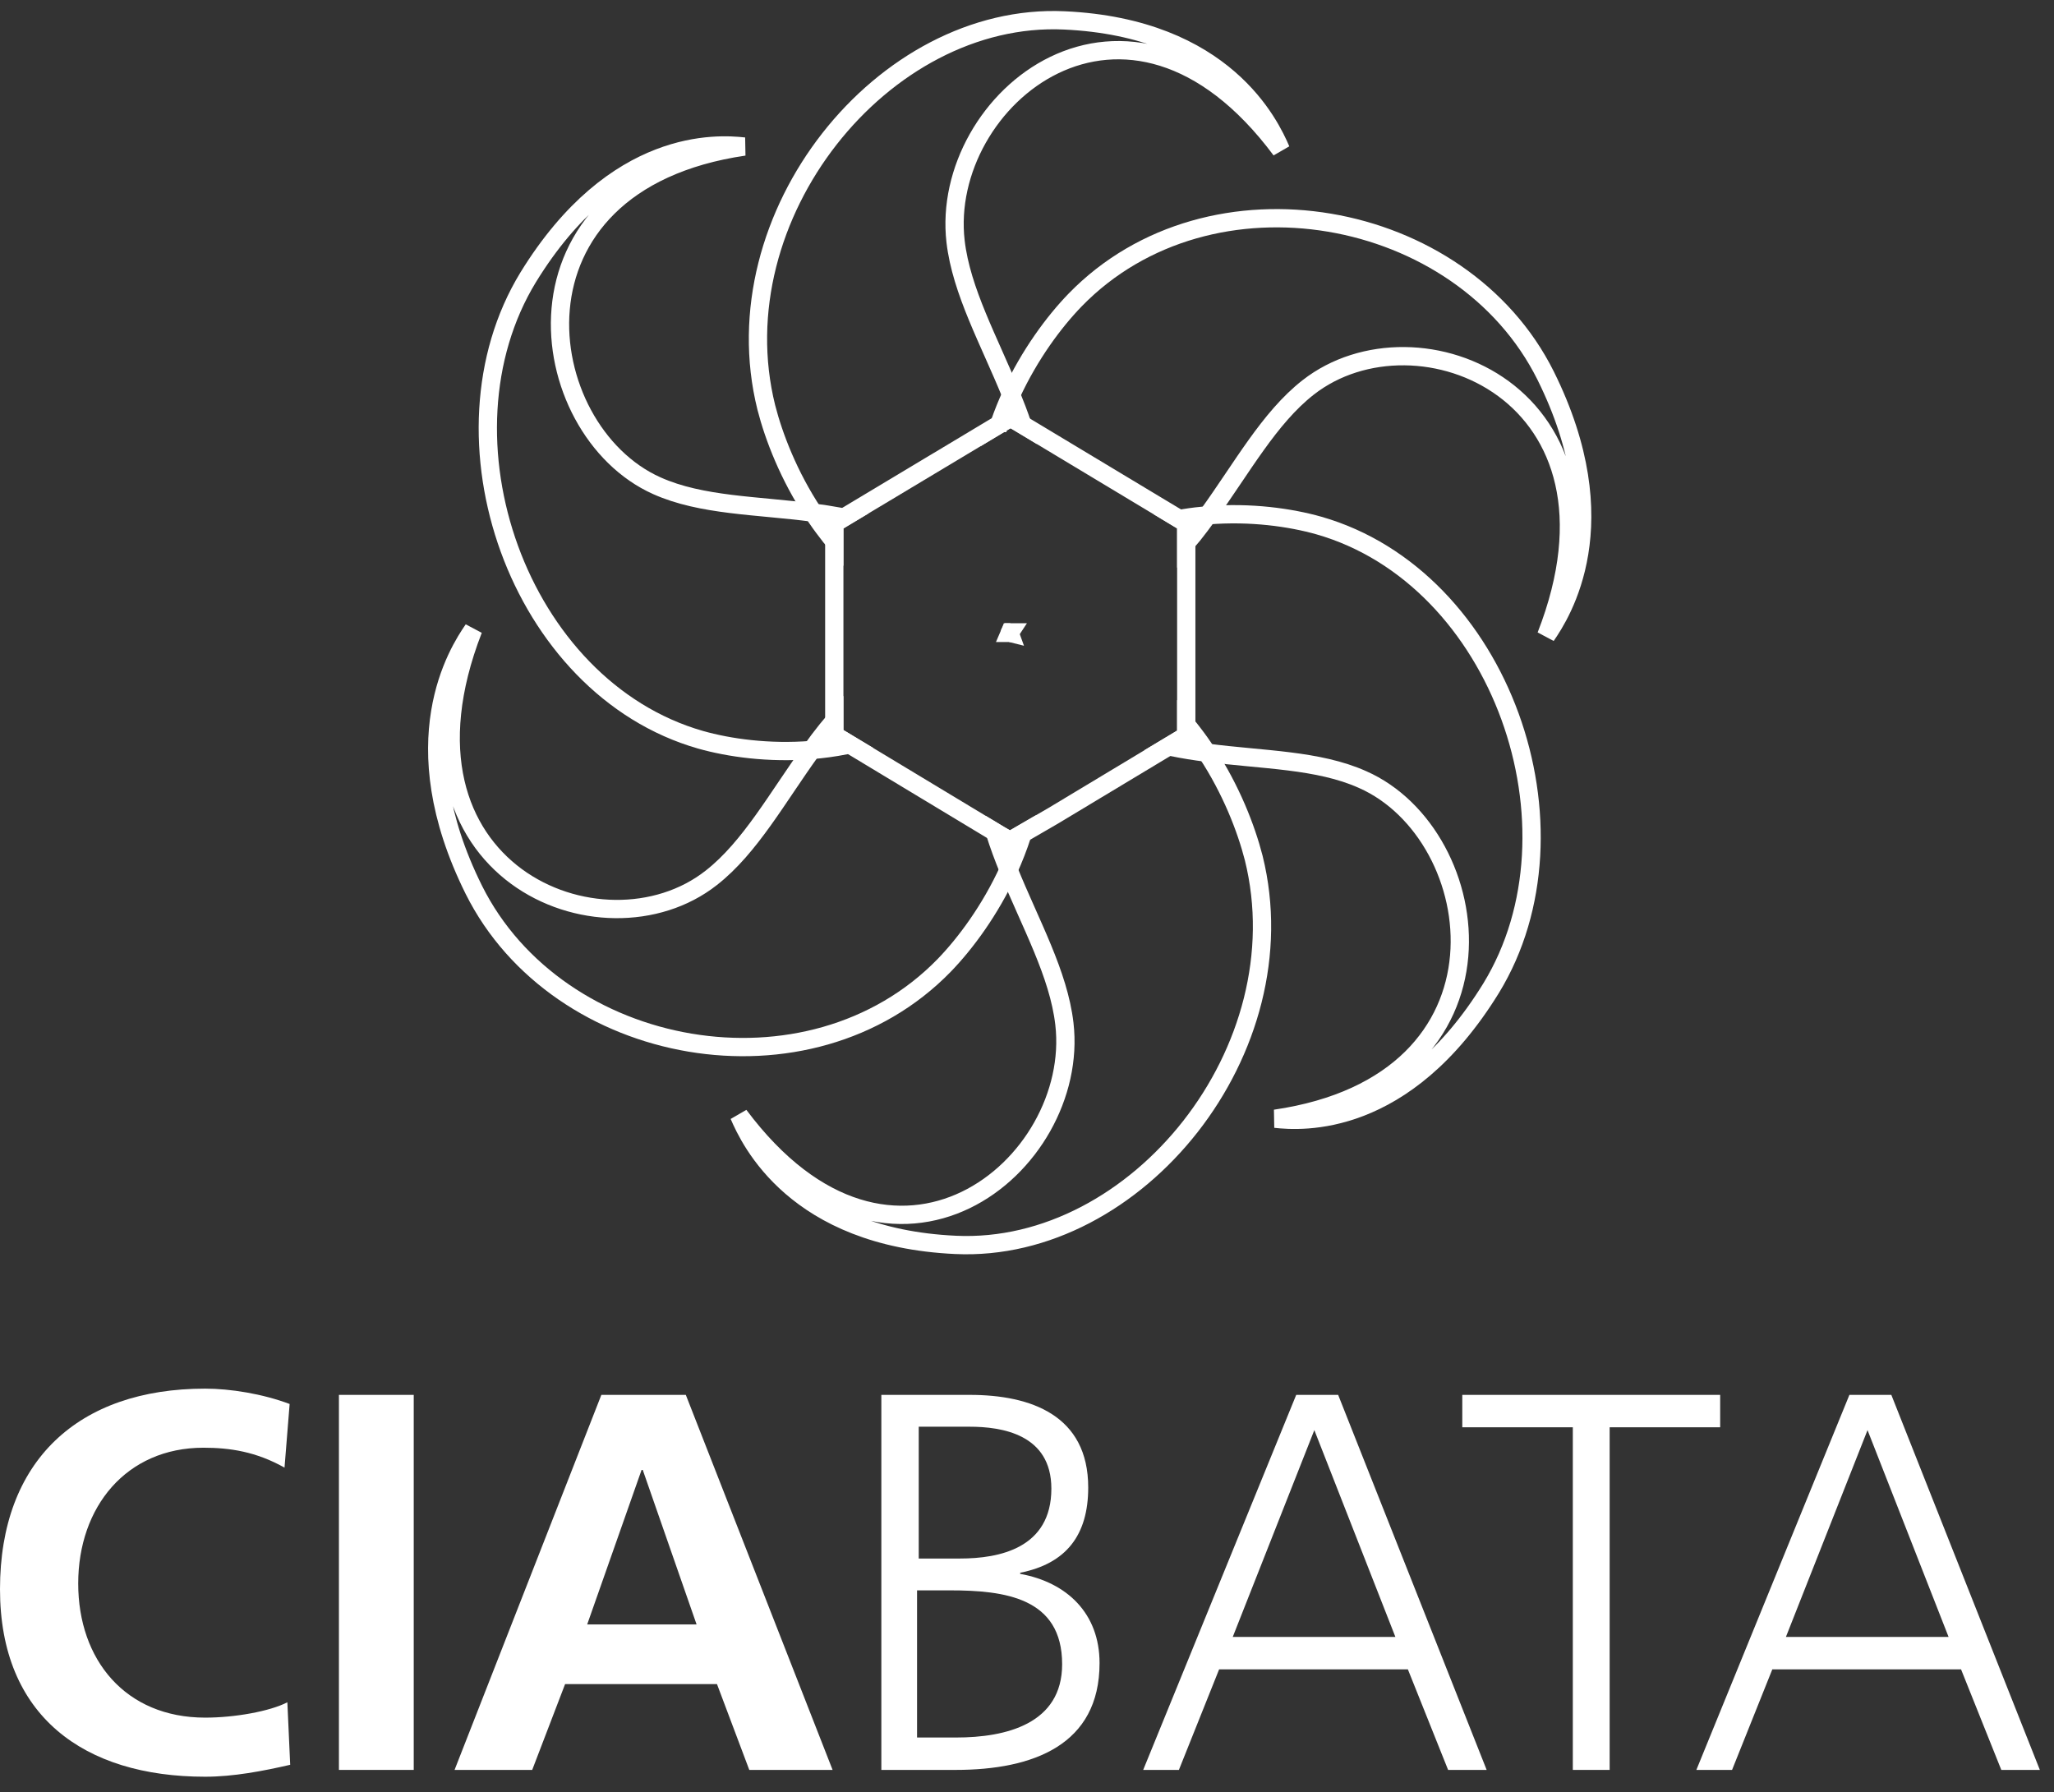
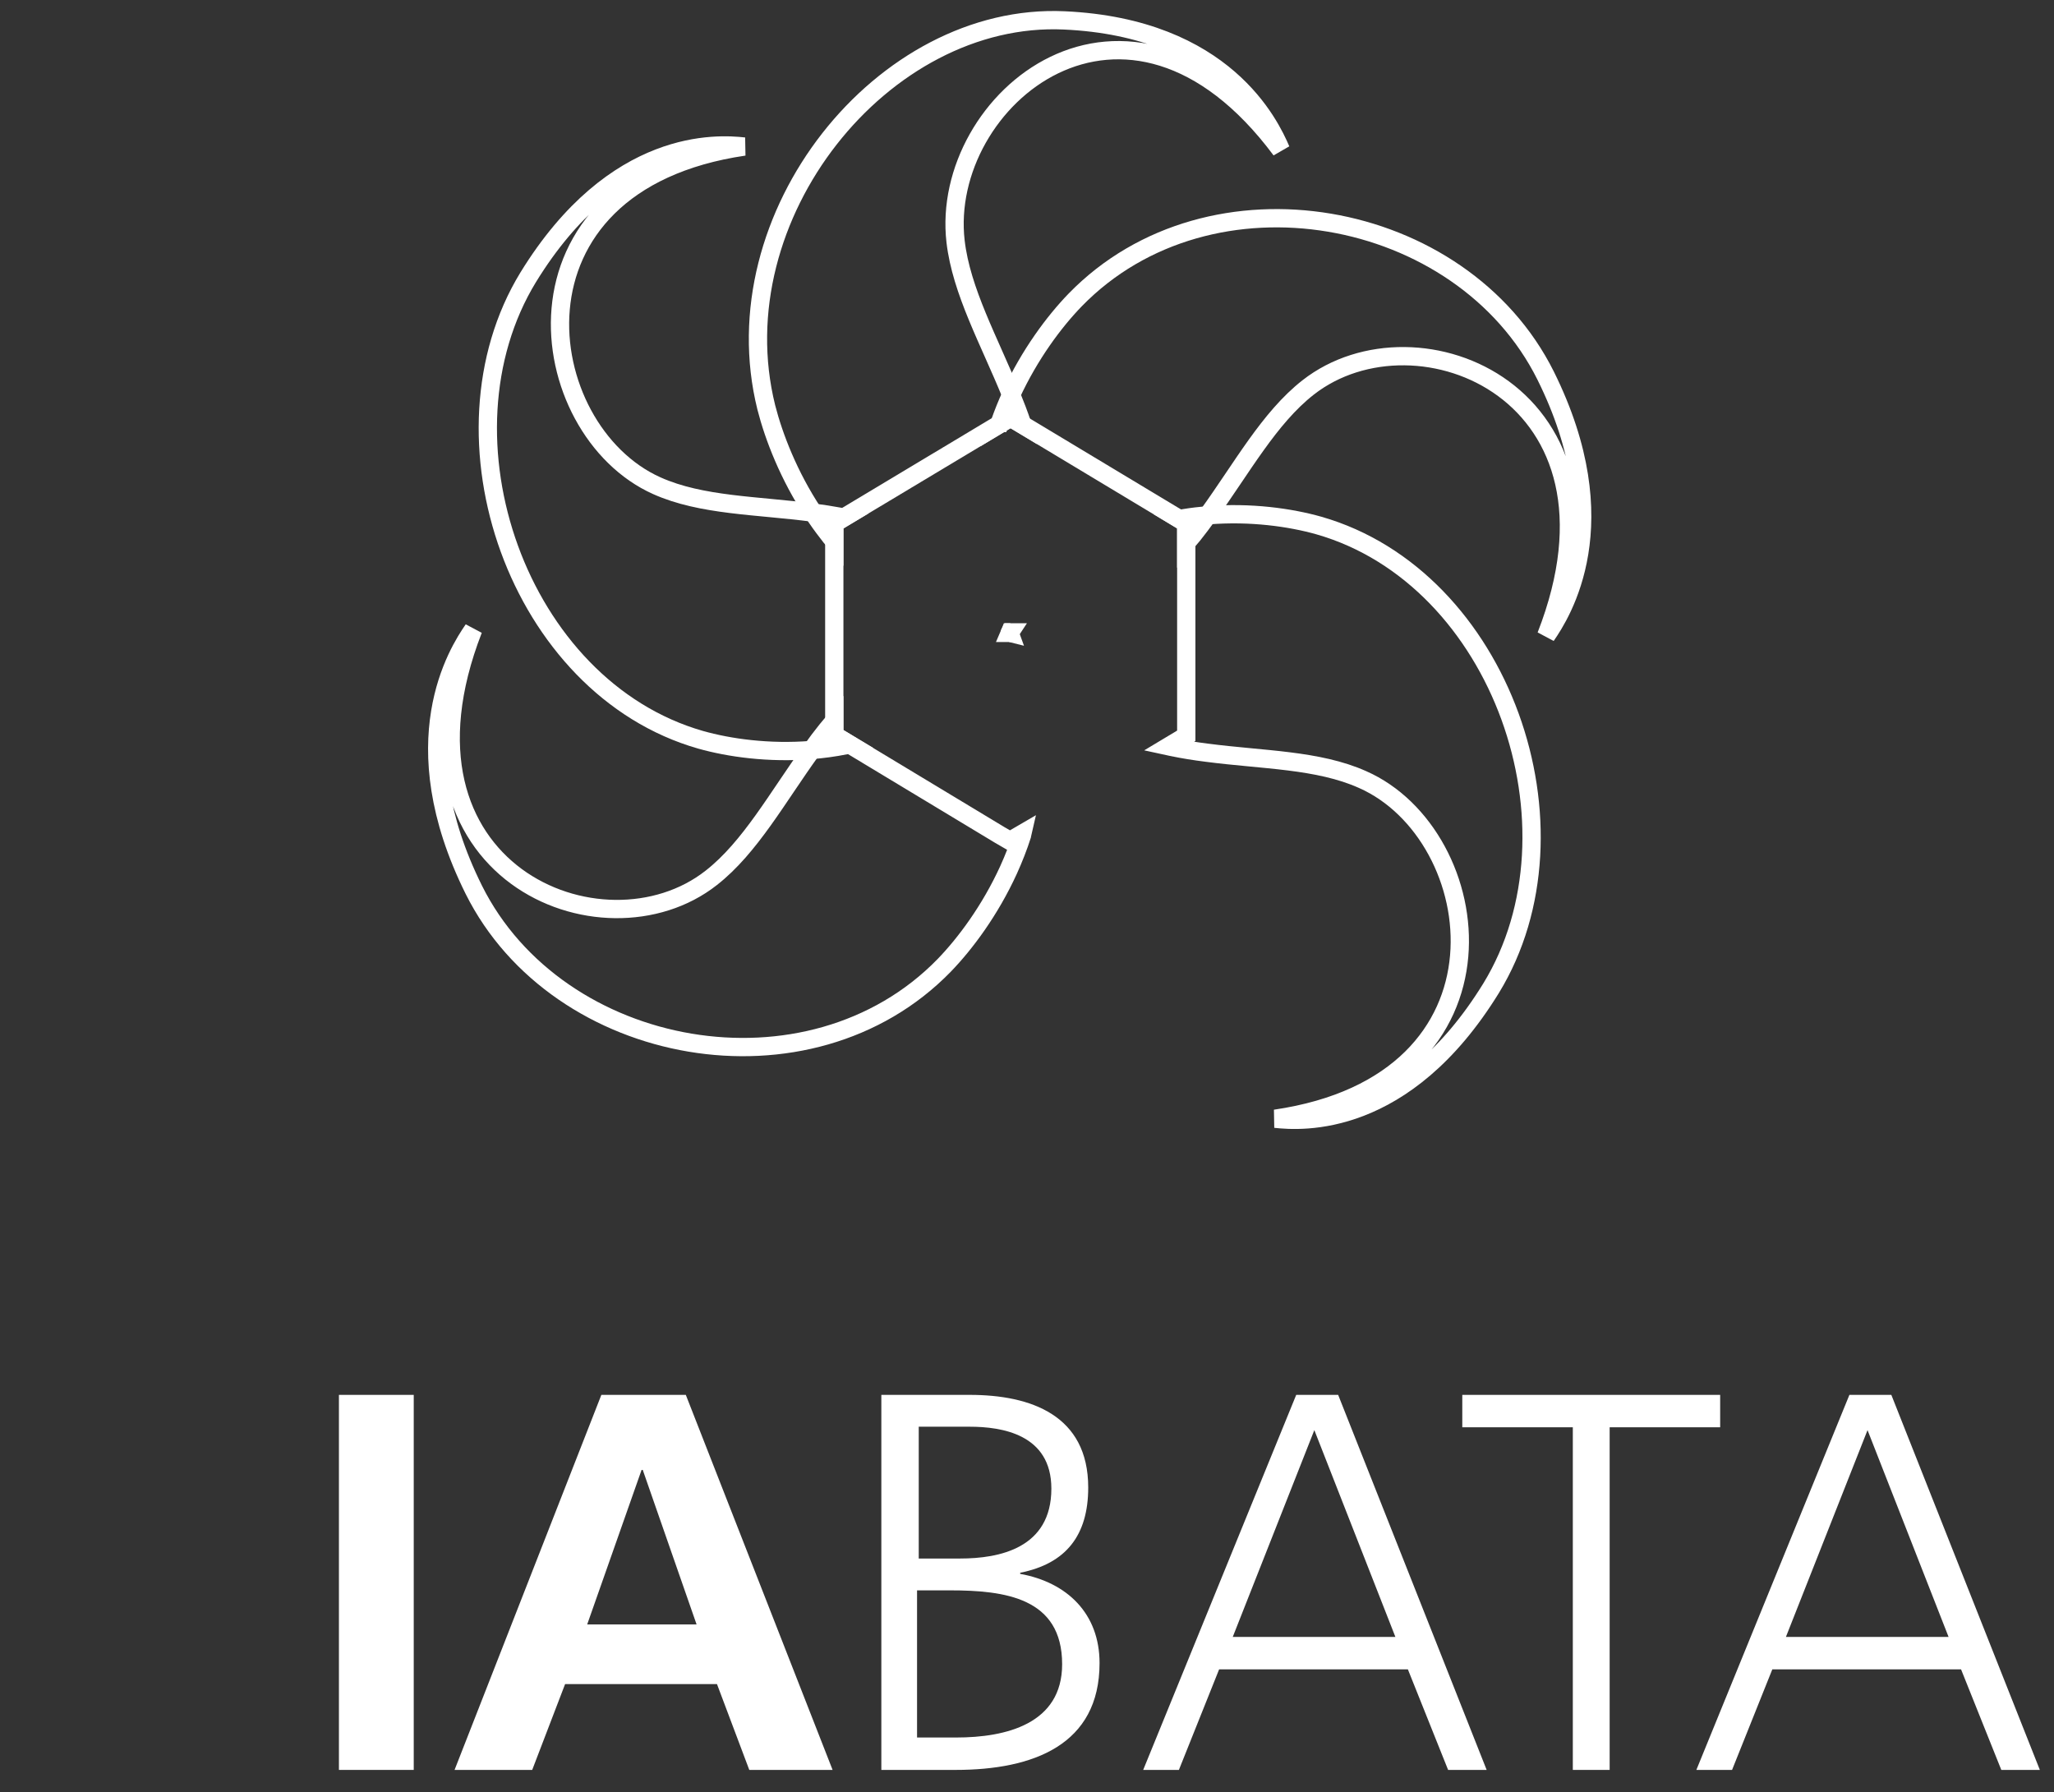
<svg xmlns="http://www.w3.org/2000/svg" width="102" height="89" viewBox="0 0 102 89" fill="none">
  <rect x="0" y="0" width="102" height="89" fill="#333333" stroke="none" />
-   <path d="M14.411 87.634C13.06 87.944 11.596 88.226 10.189 88.226C4.166 88.226 0 85.207 0 78.915C0 72.538 3.884 68.955 10.189 68.955C11.427 68.955 13.031 69.209 14.383 69.717L14.129 72.877C12.722 72.087 11.427 71.889 10.104 71.889C6.276 71.889 3.884 74.824 3.884 78.633C3.884 82.414 6.22 85.292 10.189 85.292C11.652 85.292 13.397 84.981 14.27 84.53L14.411 87.634Z" fill="white" />
  <path d="M16.831 69.265H20.546V87.888H16.831V69.265Z" fill="white" />
  <path d="M34.057 69.265H29.863L22.573 87.888H26.429L28.062 83.627H35.605L37.209 87.888H41.346L34.057 69.265ZM29.159 80.665L31.861 72.99H31.918L34.592 80.665H29.159Z" fill="white" />
  <path d="M50.662 78.153V78.097C52.942 77.645 54.04 76.235 54.04 73.865C54.04 70.281 51.197 69.265 48.157 69.265H43.767V87.888H47.454C51.31 87.888 54.603 86.646 54.603 82.583C54.603 80.128 52.998 78.576 50.662 78.153ZM45.624 70.846H48.157C49.733 70.846 52.21 71.212 52.21 73.921C52.21 76.884 49.621 77.391 47.679 77.391H45.624V70.846ZM47.482 86.279H45.54V78.972H47.172C49.902 78.972 52.745 79.338 52.745 82.64C52.745 85.602 49.959 86.279 47.482 86.279Z" fill="white" />
  <path d="M66.452 69.265H64.369L56.77 87.888H58.543L60.541 82.894H69.914L71.912 87.888H73.826L66.452 69.265ZM61.217 81.285L65.269 71.015L69.294 81.285H61.217Z" fill="white" />
  <path d="M78.105 70.874H72.616V69.265H85.422V70.874H79.934V87.888H78.105V70.874Z" fill="white" />
  <path d="M93.922 69.265H91.84L84.24 87.888H86.013L88.012 82.894H97.384L99.383 87.888H101.297L93.922 69.265ZM88.687 81.285L92.74 71.015L96.765 81.285H88.687Z" fill="white" />
  <path d="M50.168 31.401C50.163 31.409 50.16 31.42 50.154 31.428H50.141C50.143 31.423 50.146 31.42 50.149 31.415C50.149 31.409 50.152 31.406 50.154 31.401H50.168Z" stroke="white" stroke-width="0.908" />
  <path d="M50.11 31.426C50.119 31.426 50.13 31.426 50.138 31.428C50.135 31.42 50.133 31.409 50.127 31.401" stroke="white" stroke-width="0.908" />
  <path d="M63.609 7.446C55.953 -2.824 46.637 4.963 47.453 11.989C47.741 14.466 49.123 16.918 50.212 19.601V19.604C50.409 20.081 50.594 20.566 50.761 21.06C50.766 21.068 50.769 21.077 50.772 21.088L50.184 20.735L49.623 21.071L41.903 25.701L41.43 25.984V26.875C41.312 26.737 41.197 26.596 41.093 26.452C40.836 26.125 40.6 25.792 40.383 25.456C39.176 23.625 38.43 21.706 38.053 20.228C35.689 10.719 43.851 0.59 52.857 1.013C60.823 1.38 63.074 6.204 63.609 7.446Z" stroke="white" stroke-width="0.908" />
  <path d="M50.155 31.428C50.152 31.423 50.149 31.42 50.149 31.415C50.149 31.409 50.152 31.406 50.155 31.401H50.169H50.174" stroke="white" stroke-width="0.908" />
  <path d="M76.781 31.57C81.481 19.522 70.364 15.008 64.96 19.24C63.026 20.752 61.672 23.247 59.975 25.589C59.741 25.916 59.499 26.24 59.246 26.556C59.136 26.695 59.024 26.833 58.908 26.968V25.984L58.559 25.772L50.771 21.088L50.183 20.735L49.623 21.071C49.632 21.049 49.637 21.026 49.646 21.004H49.648C49.817 20.518 50.006 20.053 50.211 19.604V19.601C51.132 17.601 52.35 15.97 53.392 14.895C60.09 8.01 72.587 10.296 76.753 18.648C80.412 26.012 77.541 30.47 76.781 31.57Z" stroke="white" stroke-width="0.908" />
  <path d="M74.051 49.064C69.745 56.061 64.622 55.694 63.328 55.553C75.684 53.748 73.882 41.446 67.662 38.709C65.456 37.721 62.717 37.741 59.931 37.377C59.351 37.304 58.768 37.213 58.191 37.092C58.14 37.081 58.09 37.069 58.039 37.058L58.909 36.536V25.983L58.56 25.772C58.644 25.758 58.729 25.741 58.81 25.73C59.204 25.665 59.593 25.62 59.975 25.588C62.109 25.414 64.082 25.696 65.495 26.096C74.558 28.692 78.892 41.135 74.051 49.064Z" stroke="white" stroke-width="0.908" />
-   <path d="M47.453 61.817C39.488 61.45 37.236 56.626 36.701 55.384C44.357 65.626 53.673 57.867 52.857 50.841C52.57 48.353 51.176 45.892 50.084 43.195C49.834 42.583 49.6 41.959 49.401 41.319C49.401 41.319 49.401 41.316 49.401 41.313L49.654 41.465L50.155 41.756L50.78 41.392L52.294 40.514L58.038 37.058L58.908 36.536V35.989C59.026 36.127 59.139 36.268 59.246 36.412C59.491 36.728 59.719 37.05 59.93 37.377C61.134 39.208 61.88 41.127 62.258 42.602C64.622 52.111 56.459 62.24 47.453 61.817Z" stroke="white" stroke-width="0.908" />
  <path d="M50.78 41.392C50.777 41.406 50.772 41.42 50.766 41.434C50.572 42.047 50.338 42.636 50.085 43.195C49.164 45.21 47.937 46.852 46.89 47.935C40.191 54.82 27.695 52.535 23.529 44.183C19.87 36.819 22.741 32.36 23.501 31.26C18.829 43.28 29.947 47.822 35.322 43.59C37.256 42.078 38.61 39.584 40.307 37.242C40.549 36.903 40.8 36.567 41.064 36.24C41.182 36.09 41.306 35.941 41.43 35.794V36.508L42.19 36.965L49.401 41.313L49.654 41.466L50.155 41.756L50.78 41.392Z" stroke="white" stroke-width="0.908" />
  <path d="M42.19 36.965C42.119 36.982 42.049 36.996 41.978 37.01C41.416 37.123 40.855 37.196 40.307 37.242C38.173 37.416 36.2 37.134 34.787 36.734C25.724 34.138 21.39 21.695 26.231 13.766C30.537 6.769 35.66 7.136 36.954 7.277C24.627 9.082 26.428 21.356 32.62 24.121C34.832 25.112 37.585 25.089 40.383 25.456C40.807 25.509 41.235 25.574 41.658 25.653C41.739 25.668 41.821 25.684 41.902 25.701L41.43 25.984V36.508L42.19 36.965Z" stroke="white" stroke-width="0.908" />
</svg>